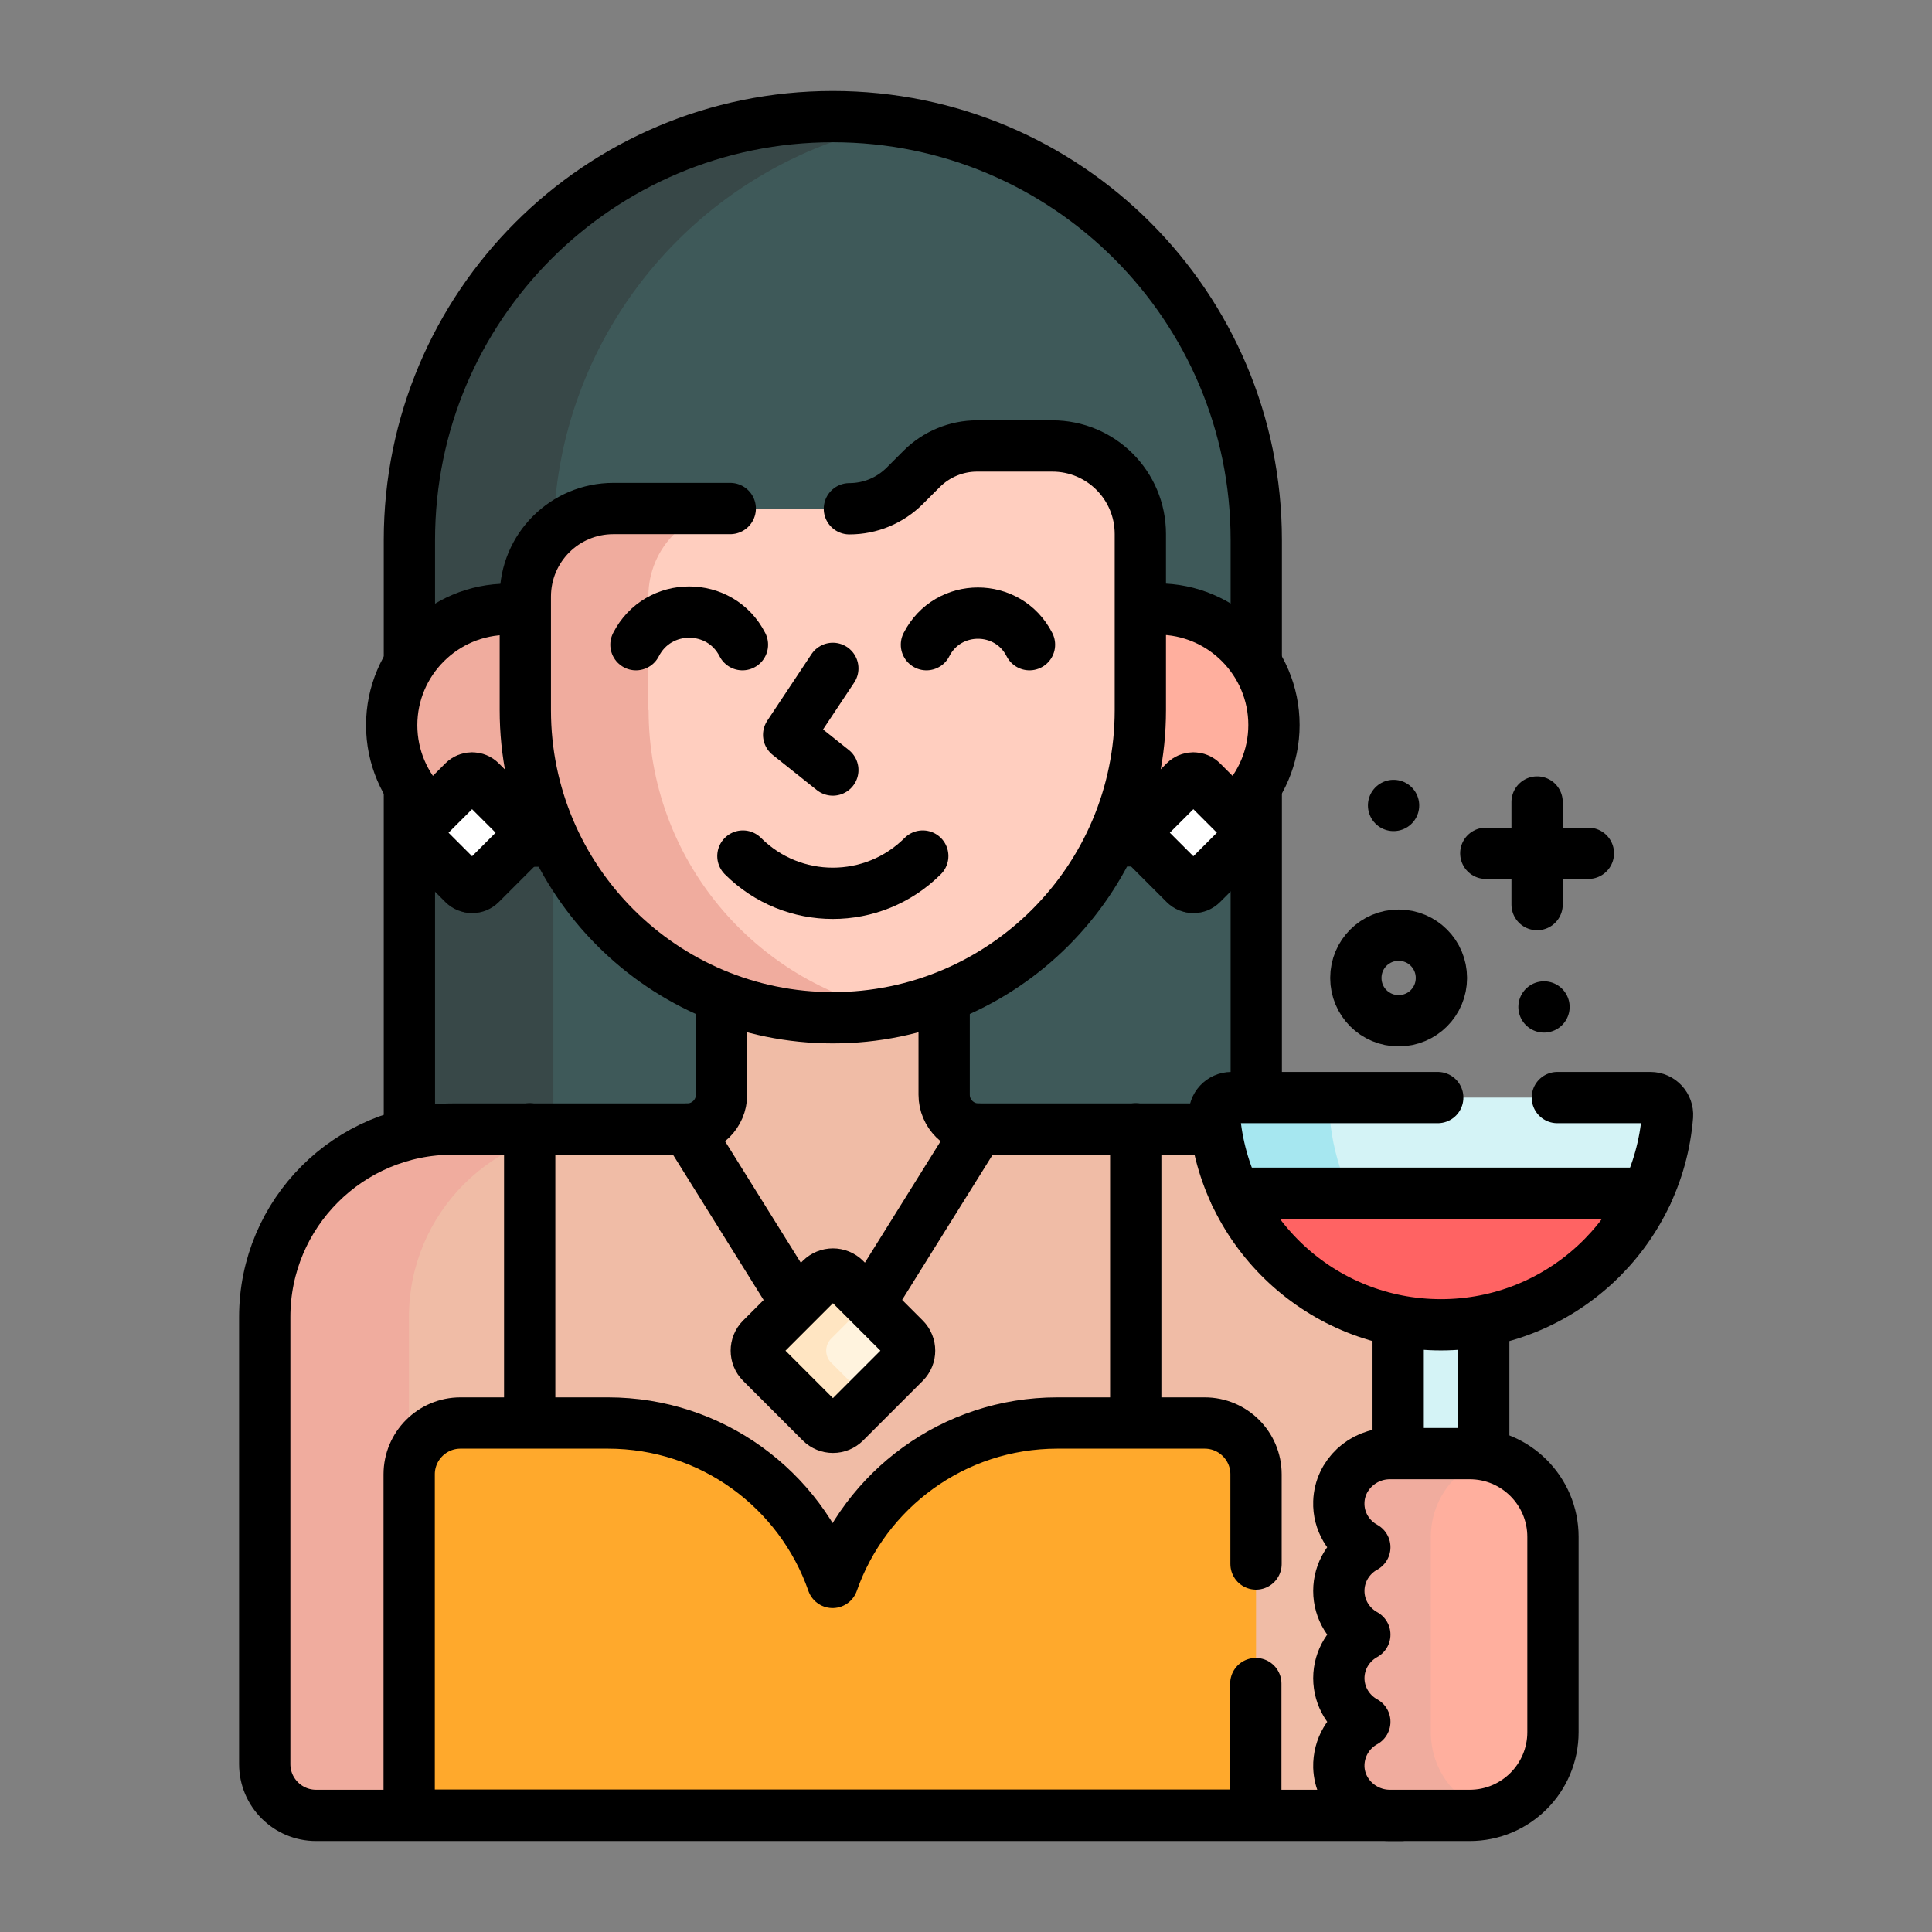
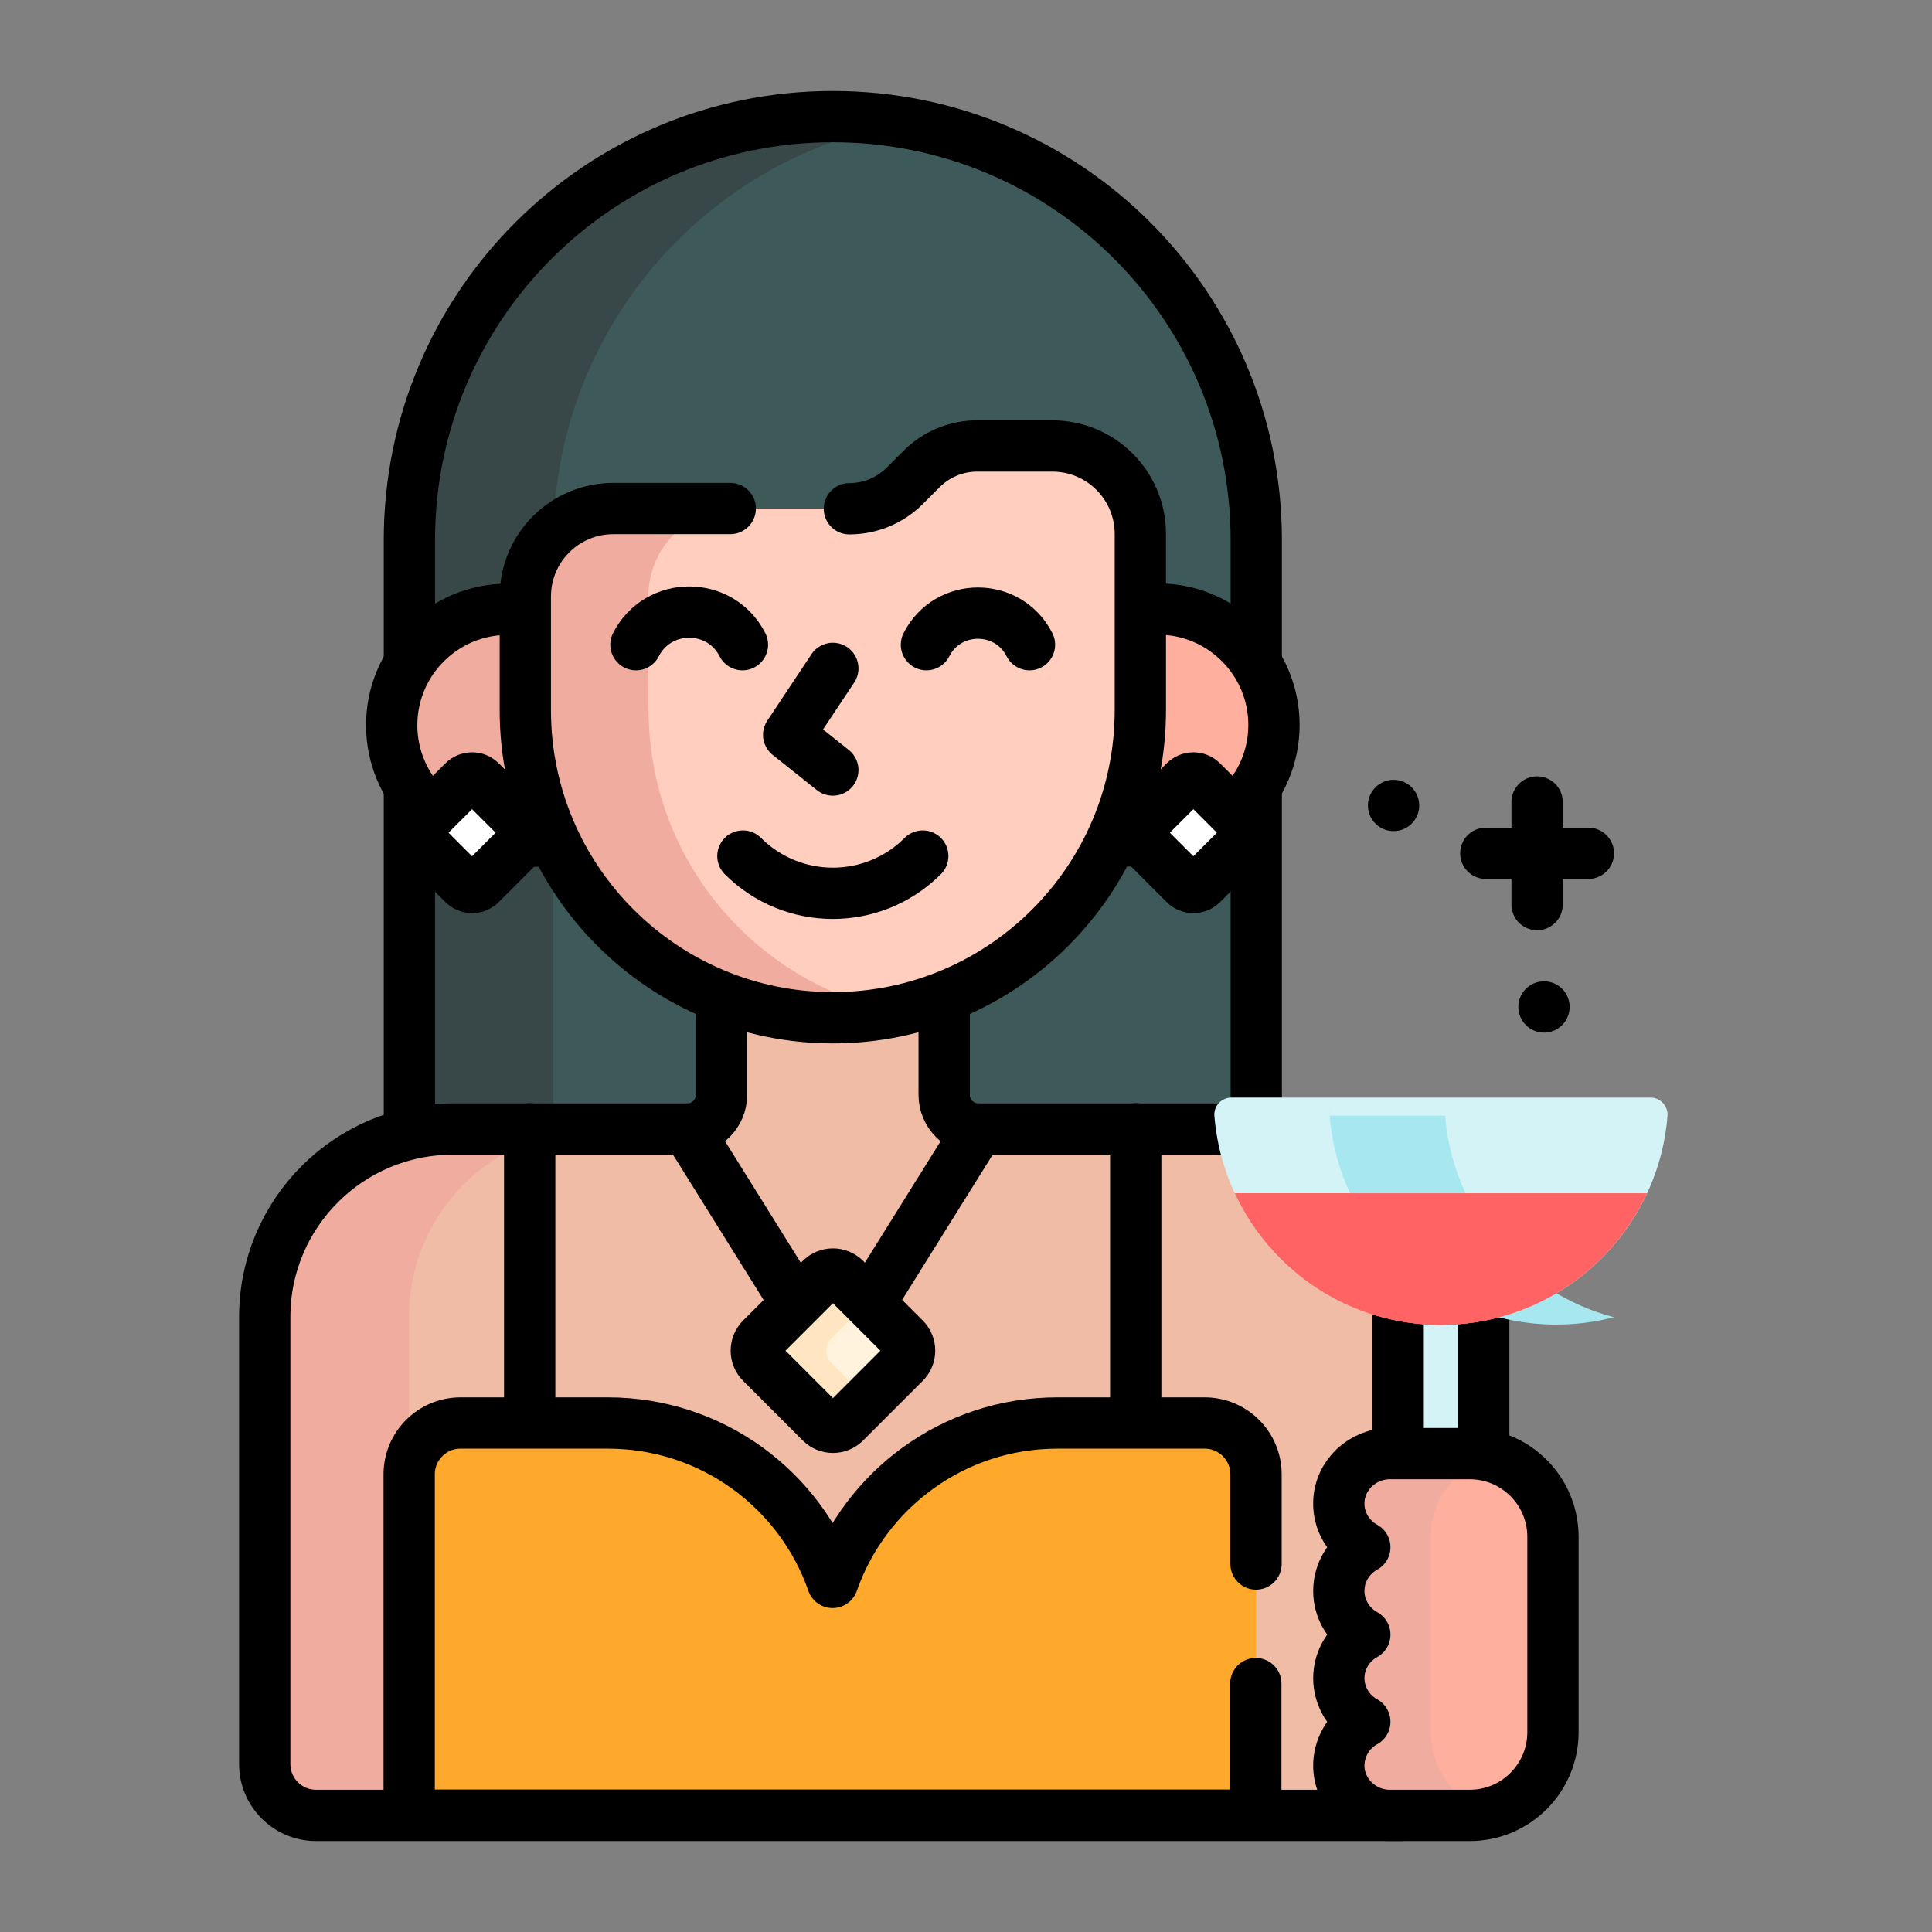
<svg xmlns="http://www.w3.org/2000/svg" id="Vrstva_1" data-name="Vrstva 1" viewBox="0 0 84 84">
  <rect x="0" y="0" width="84" height="84" fill="#808080" stroke="none" />
  <defs>
    <style>
      .cls-1, .cls-2 {
        fill: none;
      }

      .cls-3 {
        fill: #384848;
      }

      .cls-4 {
        fill: #ffcebf;
      }

      .cls-5 {
        fill: #ffaf9e;
      }

      .cls-6 {
        fill: #f0ac9e;
      }

      .cls-7 {
        fill: #ff6363;
      }

      .cls-8 {
        fill: #3e5959;
      }

      .cls-2 {
        stroke: #000;
        stroke-linecap: round;
        stroke-linejoin: round;
        stroke-width: 2.23px;
      }

      .cls-9 {
        fill: #f0bca6;
      }

      .cls-10 {
        fill: #a6e7f0;
      }

      .cls-11 {
        fill: #fff;
      }

      .cls-12 {
        fill: #d4f3f6;
      }

      .cls-13 {
        fill: #ffe5c2;
      }

      .cls-14 {
        fill: #fff3de;
      }

      .cls-15 {
        fill: #ffa92c;
      }

      .cls-16 {
        clip-path: url(#clippath);
      }
    </style>
    <clipPath id="clippath">
      <rect class="cls-1" x="3.96" y="3.96" width="76.08" height="76.08" />
    </clipPath>
  </defs>
  <g id="g3240">
    <g id="g3242">
      <g class="cls-16">
        <g id="g3244">
          <g id="g3250">
            <path id="path3252" class="cls-8" d="M54.61,53.93H17.8v-30.45c0-10.17,8.24-18.41,18.41-18.41h0c10.17,0,18.41,8.24,18.41,18.41v30.45Z" />
          </g>
          <g id="g3254">
            <path id="path3256" class="cls-3" d="M39.34,5.34c-1.02-.17-2.06-.27-3.13-.27h0c-10.17,0-18.41,8.24-18.41,18.41v30.45h6.26v-30.45c0-9.1,6.6-16.66,15.28-18.14" />
          </g>
          <g id="g3258">
            <path id="path3260" class="cls-2" d="M54.61,53.93H17.8v-30.45c0-10.17,8.24-18.41,18.41-18.41h0c10.17,0,18.41,8.24,18.41,18.41v30.45Z" />
          </g>
          <g id="g3262">
            <path id="path3264" class="cls-9" d="M52.74,49.09h-10.2c-.82,0-1.49-.67-1.49-1.49v-4.48c-1.5.6-3.13.93-4.84.93s-3.34-.33-4.84-.93v4.48c0,.82-.67,1.49-1.49,1.49h-10.2c-4.51,0-8.17,3.66-8.17,8.17v19.44c0,1.23,1,2.23,2.23,2.23h47.18v-21.67c0-4.51-3.66-8.17-8.17-8.17" />
          </g>
          <g id="g3266">
            <path id="path3268" class="cls-6" d="M17.78,76.7v-19.44c0-4.51,3.66-8.17,8.17-8.17h-6.28c-4.51,0-8.17,3.66-8.17,8.17v19.44c0,1.23,1,2.23,2.23,2.23h6.28c-1.23,0-2.23-1-2.23-2.23" />
          </g>
          <g id="g3270">
            <path id="path3272" class="cls-2" d="M52.74,49.09h-10.2c-.82,0-1.49-.67-1.49-1.49v-4.48c-1.5.6-3.13.93-4.84.93s-3.34-.33-4.84-.93v4.48c0,.82-.67,1.49-1.49,1.49h-10.2c-4.51,0-8.17,3.66-8.17,8.17v19.44c0,1.23,1,2.23,2.23,2.23h47.18v-21.67c0-4.51-3.66-8.17-8.17-8.17Z" />
          </g>
          <g id="g3274">
            <path id="path3276" class="cls-2" d="M29.88,49.09l6.33,10.15,6.33-10.15" />
          </g>
          <g id="g3278">
            <path id="path3280" class="cls-6" d="M22.99,30.87v-4.38h-.92c-2.78,0-5.04,2.26-5.04,5.04s2.26,5.04,5.04,5.04h2.21c-.83-1.72-1.29-3.65-1.29-5.69" />
          </g>
          <g id="g3282">
            <path id="path3284" class="cls-5" d="M50.35,26.49h-.92v4.38c0,2.04-.46,3.97-1.29,5.69h2.21c2.78,0,5.04-2.26,5.04-5.04s-2.26-5.04-5.04-5.04" />
          </g>
          <g id="g3286">
            <path id="path3288" class="cls-2" d="M22.99,30.87v-4.38h-.92c-2.78,0-5.04,2.26-5.04,5.04s2.26,5.04,5.04,5.04h2.21c-.83-1.72-1.29-3.65-1.29-5.69Z" />
          </g>
          <g id="g3290">
            <path id="path3292" class="cls-2" d="M50.35,26.49h-.92v4.38c0,2.04-.46,3.97-1.29,5.69h2.21c2.78,0,5.04-2.26,5.04-5.04s-2.26-5.04-5.04-5.04Z" />
          </g>
          <g id="g3294">
            <path id="path3296" class="cls-4" d="M40.07,20.38l-.73.73c-.64.64-1.5,1-2.41,1h-10.27c-2.12,0-3.83,1.71-3.83,3.83v4.94c0,7.38,5.99,13.37,13.37,13.37s13.37-5.99,13.37-13.37v-7.66c0-2.12-1.71-3.83-3.83-3.83h-3.27c-.9,0-1.77.36-2.41,1" />
          </g>
          <g id="g3298">
            <path id="path3300" class="cls-6" d="M28.19,30.87v-4.94c0-2.12,1.71-3.83,3.83-3.83h-5.35c-2.12,0-3.83,1.71-3.83,3.83v4.94c0,7.38,5.99,13.37,13.37,13.37.92,0,1.81-.09,2.68-.27-6.1-1.24-10.69-6.63-10.69-13.1" />
          </g>
          <g id="g3302">
            <path id="path3304" class="cls-2" d="M31.75,22.11h-5.08c-2.12,0-3.83,1.71-3.83,3.83v4.94c0,7.38,5.99,13.37,13.37,13.37s13.37-5.99,13.37-13.37v-7.66c0-2.12-1.71-3.83-3.83-3.83h-3.27c-.9,0-1.77.36-2.41,1l-.73.73c-.64.64-1.5,1-2.41,1h.02" />
          </g>
          <g id="g3306">
            <path id="path3308" class="cls-11" d="M22.75,36.58l-1.85,1.85c-.21.21-.54.21-.75,0l-1.85-1.85c-.21-.21-.21-.54,0-.75l1.85-1.85c.21-.21.54-.21.75,0l1.85,1.85c.21.21.21.54,0,.75" />
          </g>
          <g id="g3310">
            <path id="path3312" class="cls-2" d="M22.75,36.58l-1.85,1.85c-.21.21-.54.21-.75,0l-1.85-1.85c-.21-.21-.21-.54,0-.75l1.85-1.85c.21-.21.54-.21.75,0l1.85,1.85c.21.21.21.54,0,.75Z" />
          </g>
          <g id="g3314">
            <path id="path3316" class="cls-11" d="M54.11,36.58l-1.85,1.85c-.21.21-.54.21-.75,0l-1.85-1.85c-.21-.21-.21-.54,0-.75l1.85-1.85c.21-.21.54-.21.75,0l1.85,1.85c.21.21.21.54,0,.75" />
          </g>
          <g id="g3318">
            <path id="path3320" class="cls-2" d="M54.11,36.58l-1.85,1.85c-.21.21-.54.21-.75,0l-1.85-1.85c-.21-.21-.21-.54,0-.75l1.85-1.85c.21-.21.54-.21.75,0l1.85,1.85c.21.21.21.54,0,.75Z" />
          </g>
          <g id="g3322">
            <path id="path3324" class="cls-14" d="M39.33,59.25l-2.59,2.59c-.29.29-.76.29-1.05,0l-2.59-2.59c-.29-.29-.29-.76,0-1.05l2.59-2.59c.29-.29.76-.29,1.05,0l2.59,2.59c.29.29.29.76,0,1.05" />
          </g>
          <g id="g3326">
            <path id="path3328" class="cls-13" d="M36.14,59.25c-.29-.29-.29-.76,0-1.05l1.59-1.59-1-1c-.29-.29-.76-.29-1.05,0l-2.59,2.59c-.29.29-.29.76,0,1.05l2.59,2.59c.29.29.76.29,1.05,0l1-1-1.59-1.59Z" />
          </g>
          <g id="g3330">
            <path id="path3332" class="cls-2" d="M39.33,59.25l-2.59,2.59c-.29.29-.76.29-1.05,0l-2.59-2.59c-.29-.29-.29-.76,0-1.05l2.59-2.59c.29-.29.76-.29,1.05,0l2.59,2.59c.29.29.29.76,0,1.05Z" />
          </g>
          <g id="g3334">
            <path id="path3336" class="cls-2" d="M23.03,61.87v-12.79" />
          </g>
          <g id="g3338">
            <path id="path3340" class="cls-2" d="M49.38,61.87v-12.79" />
          </g>
          <g id="g3342">
            <path id="path3344" class="cls-15" d="M17.8,78.93h36.81v-14.82c0-1.23-1-2.23-2.23-2.23h-6.41c-4.52,0-8.36,2.9-9.77,6.93-1.41-4.04-5.25-6.93-9.77-6.93h-6.41c-1.23,0-2.23,1-2.23,2.23v14.82Z" />
          </g>
          <g id="g3346">
            <path id="path3348" class="cls-15" d="M26.29,61.87h-6.26c-1.23,0-2.23,1-2.23,2.23v14.82h6.26v-14.82c0-1.23,1-2.23,2.23-2.23" />
          </g>
          <g id="g3350">
            <path id="path3352" class="cls-2" d="M54.61,68v-3.9c0-1.23-1-2.23-2.23-2.23h-6.41c-4.52,0-8.36,2.9-9.77,6.93-1.41-4.04-5.25-6.93-9.77-6.93h-6.41c-1.23,0-2.23,1-2.23,2.23v14.82h36.81v-5.72" />
          </g>
          <g id="g3354">
            <path id="path3356" class="cls-12" d="M60.79,57.42v5.78h3.11c.21,0,.41.02.61.05v-5.83c-.6.11-1.22.18-1.86.18s-1.26-.06-1.86-.18" />
          </g>
          <g id="g3358">
            <path id="path3360" class="cls-2" d="M62.65,53.74c-1.03,0-1.86.92-1.86,2.06v8.41c0,1.14.83,2.06,1.86,2.06s1.86-.92,1.86-2.06v-8.41c0-1.14-.83-2.06-1.86-2.06Z" />
          </g>
          <g id="g3362">
            <path id="path3364" class="cls-4" d="M58.21,72.96c0,.82.46,1.53,1.13,1.9-.69.38-1.15,1.12-1.13,1.97.04,1.18,1.04,2.1,2.22,2.1h3.47c2,0,3.62-1.62,3.62-3.62v-8.49c0-2-1.62-3.62-3.62-3.62h-3.47c-1.18,0-2.18.92-2.22,2.1-.03.85.44,1.59,1.13,1.97-.67.37-1.13,1.08-1.13,1.9s.46,1.53,1.13,1.9c-.67.37-1.13,1.08-1.13,1.9" />
          </g>
          <g id="g3366">
            <path id="path3368" class="cls-5" d="M58.21,72.96c0,.82.46,1.53,1.13,1.9-.69.38-1.15,1.12-1.13,1.97.04,1.18,1.04,2.1,2.22,2.1h3.47c2,0,3.62-1.62,3.62-3.62v-8.49c0-2-1.62-3.62-3.62-3.62h-3.47c-1.18,0-2.18.92-2.22,2.1-.03.85.44,1.59,1.13,1.97-.67.37-1.13,1.08-1.13,1.9s.46,1.53,1.13,1.9c-.67.37-1.13,1.08-1.13,1.9" />
          </g>
          <g id="g3370">
            <path id="path3372" class="cls-6" d="M62.21,75.31v-8.49c0-1.66,1.12-3.06,2.65-3.49-.31-.08-.63-.13-.97-.13h-3.47c-1.18,0-2.18.92-2.22,2.1-.03.85.44,1.59,1.13,1.97-.67.37-1.13,1.08-1.13,1.9s.46,1.53,1.13,1.9c-.67.37-1.13,1.08-1.13,1.9s.46,1.53,1.13,1.9c-.69.38-1.15,1.12-1.13,1.97.04,1.18,1.04,2.1,2.22,2.1h3.47c.33,0,.66-.05.97-.13-1.53-.42-2.65-1.82-2.65-3.49" />
          </g>
          <g id="g3374">
            <path id="path3376" class="cls-2" d="M58.21,72.96c0,.82.46,1.53,1.13,1.9-.69.38-1.15,1.12-1.13,1.97.04,1.18,1.04,2.1,2.22,2.1h3.47c2,0,3.62-1.62,3.62-3.62v-8.49c0-2-1.62-3.62-3.62-3.62h-3.47c-1.18,0-2.18.92-2.22,2.1-.03.85.44,1.59,1.13,1.97-.67.37-1.13,1.08-1.13,1.9s.46,1.53,1.13,1.9c-.67.37-1.13,1.08-1.13,1.9Z" />
          </g>
          <g id="g3378">
            <path id="path3380" class="cls-12" d="M53.54,47.72c-.43,0-.78.37-.74.8.41,5.08,4.66,9.08,9.85,9.08s9.44-4,9.85-9.08c.03-.43-.31-.8-.74-.8h-18.22Z" />
          </g>
          <g id="g3382">
-             <path id="path3384" class="cls-10" d="M57.81,48.51c-.03-.43.31-.8.74-.8h-5.02c-.43,0-.78.37-.74.8.41,5.08,4.66,9.08,9.85,9.08.87,0,1.71-.11,2.51-.32-3.99-1.05-7-4.53-7.34-8.76" />
+             <path id="path3384" class="cls-10" d="M57.81,48.51c-.03-.43.31-.8.74-.8c-.43,0-.78.37-.74.8.41,5.08,4.66,9.08,9.85,9.08.87,0,1.71-.11,2.51-.32-3.99-1.05-7-4.53-7.34-8.76" />
          </g>
          <g id="g3386">
            <path id="path3388" class="cls-7" d="M62.65,57.6c3.97,0,7.39-2.34,8.96-5.72h-17.92c1.57,3.38,4.99,5.72,8.96,5.72" />
          </g>
          <g id="g3390">
            <path id="path3392" class="cls-7" d="M62.65,57.6c.87,0,1.71-.11,2.51-.32-2.87-.75-5.23-2.76-6.45-5.39h-5.01c1.57,3.38,4.99,5.72,8.96,5.72" />
          </g>
          <g id="g3394">
-             <path id="path3396" class="cls-2" d="M62.51,47.72h-8.97c-.43,0-.78.37-.74.8.41,5.08,4.66,9.08,9.85,9.08s9.44-4,9.85-9.08c.03-.43-.31-.8-.74-.8h-4.05" />
-           </g>
+             </g>
          <g id="g3398">
-             <path id="path3400" class="cls-2" d="M71.61,51.88h-17.92" />
-           </g>
+             </g>
          <g id="g3402">
            <path id="path3404" class="cls-2" d="M27.65,28.03c.96-1.89,3.67-1.89,4.63,0" />
          </g>
          <g id="g3406">
            <path id="path3408" class="cls-2" d="M44.76,28.03c-.93-1.83-3.55-1.83-4.48,0" />
          </g>
          <g id="g3410">
            <path id="path3412" class="cls-2" d="M36.21,29.06l-1.92,2.89,1.92,1.53" />
          </g>
          <g id="g3414">
            <path id="path3416" class="cls-2" d="M32.3,37.22c2.16,2.16,5.66,2.16,7.82,0" />
          </g>
          <g id="g3418">
            <path id="path3420" class="cls-2" d="M66.83,34.87v4.46" />
          </g>
          <g id="g3422">
            <path id="path3424" class="cls-2" d="M64.6,37.1h4.46" />
          </g>
          <g id="g3426">
            <path id="path3428" class="cls-2" d="M67.13,43.78h0" />
          </g>
          <g id="g3430">
            <path id="path3432" class="cls-2" d="M60.59,35.02h0" />
          </g>
          <g id="g3434">
-             <path id="path3436" class="cls-2" d="M62.67,42.52c0,1.03-.83,1.86-1.86,1.86s-1.86-.83-1.86-1.86.83-1.86,1.86-1.86,1.86.83,1.86,1.86Z" />
-           </g>
+             </g>
        </g>
      </g>
    </g>
  </g>
</svg>